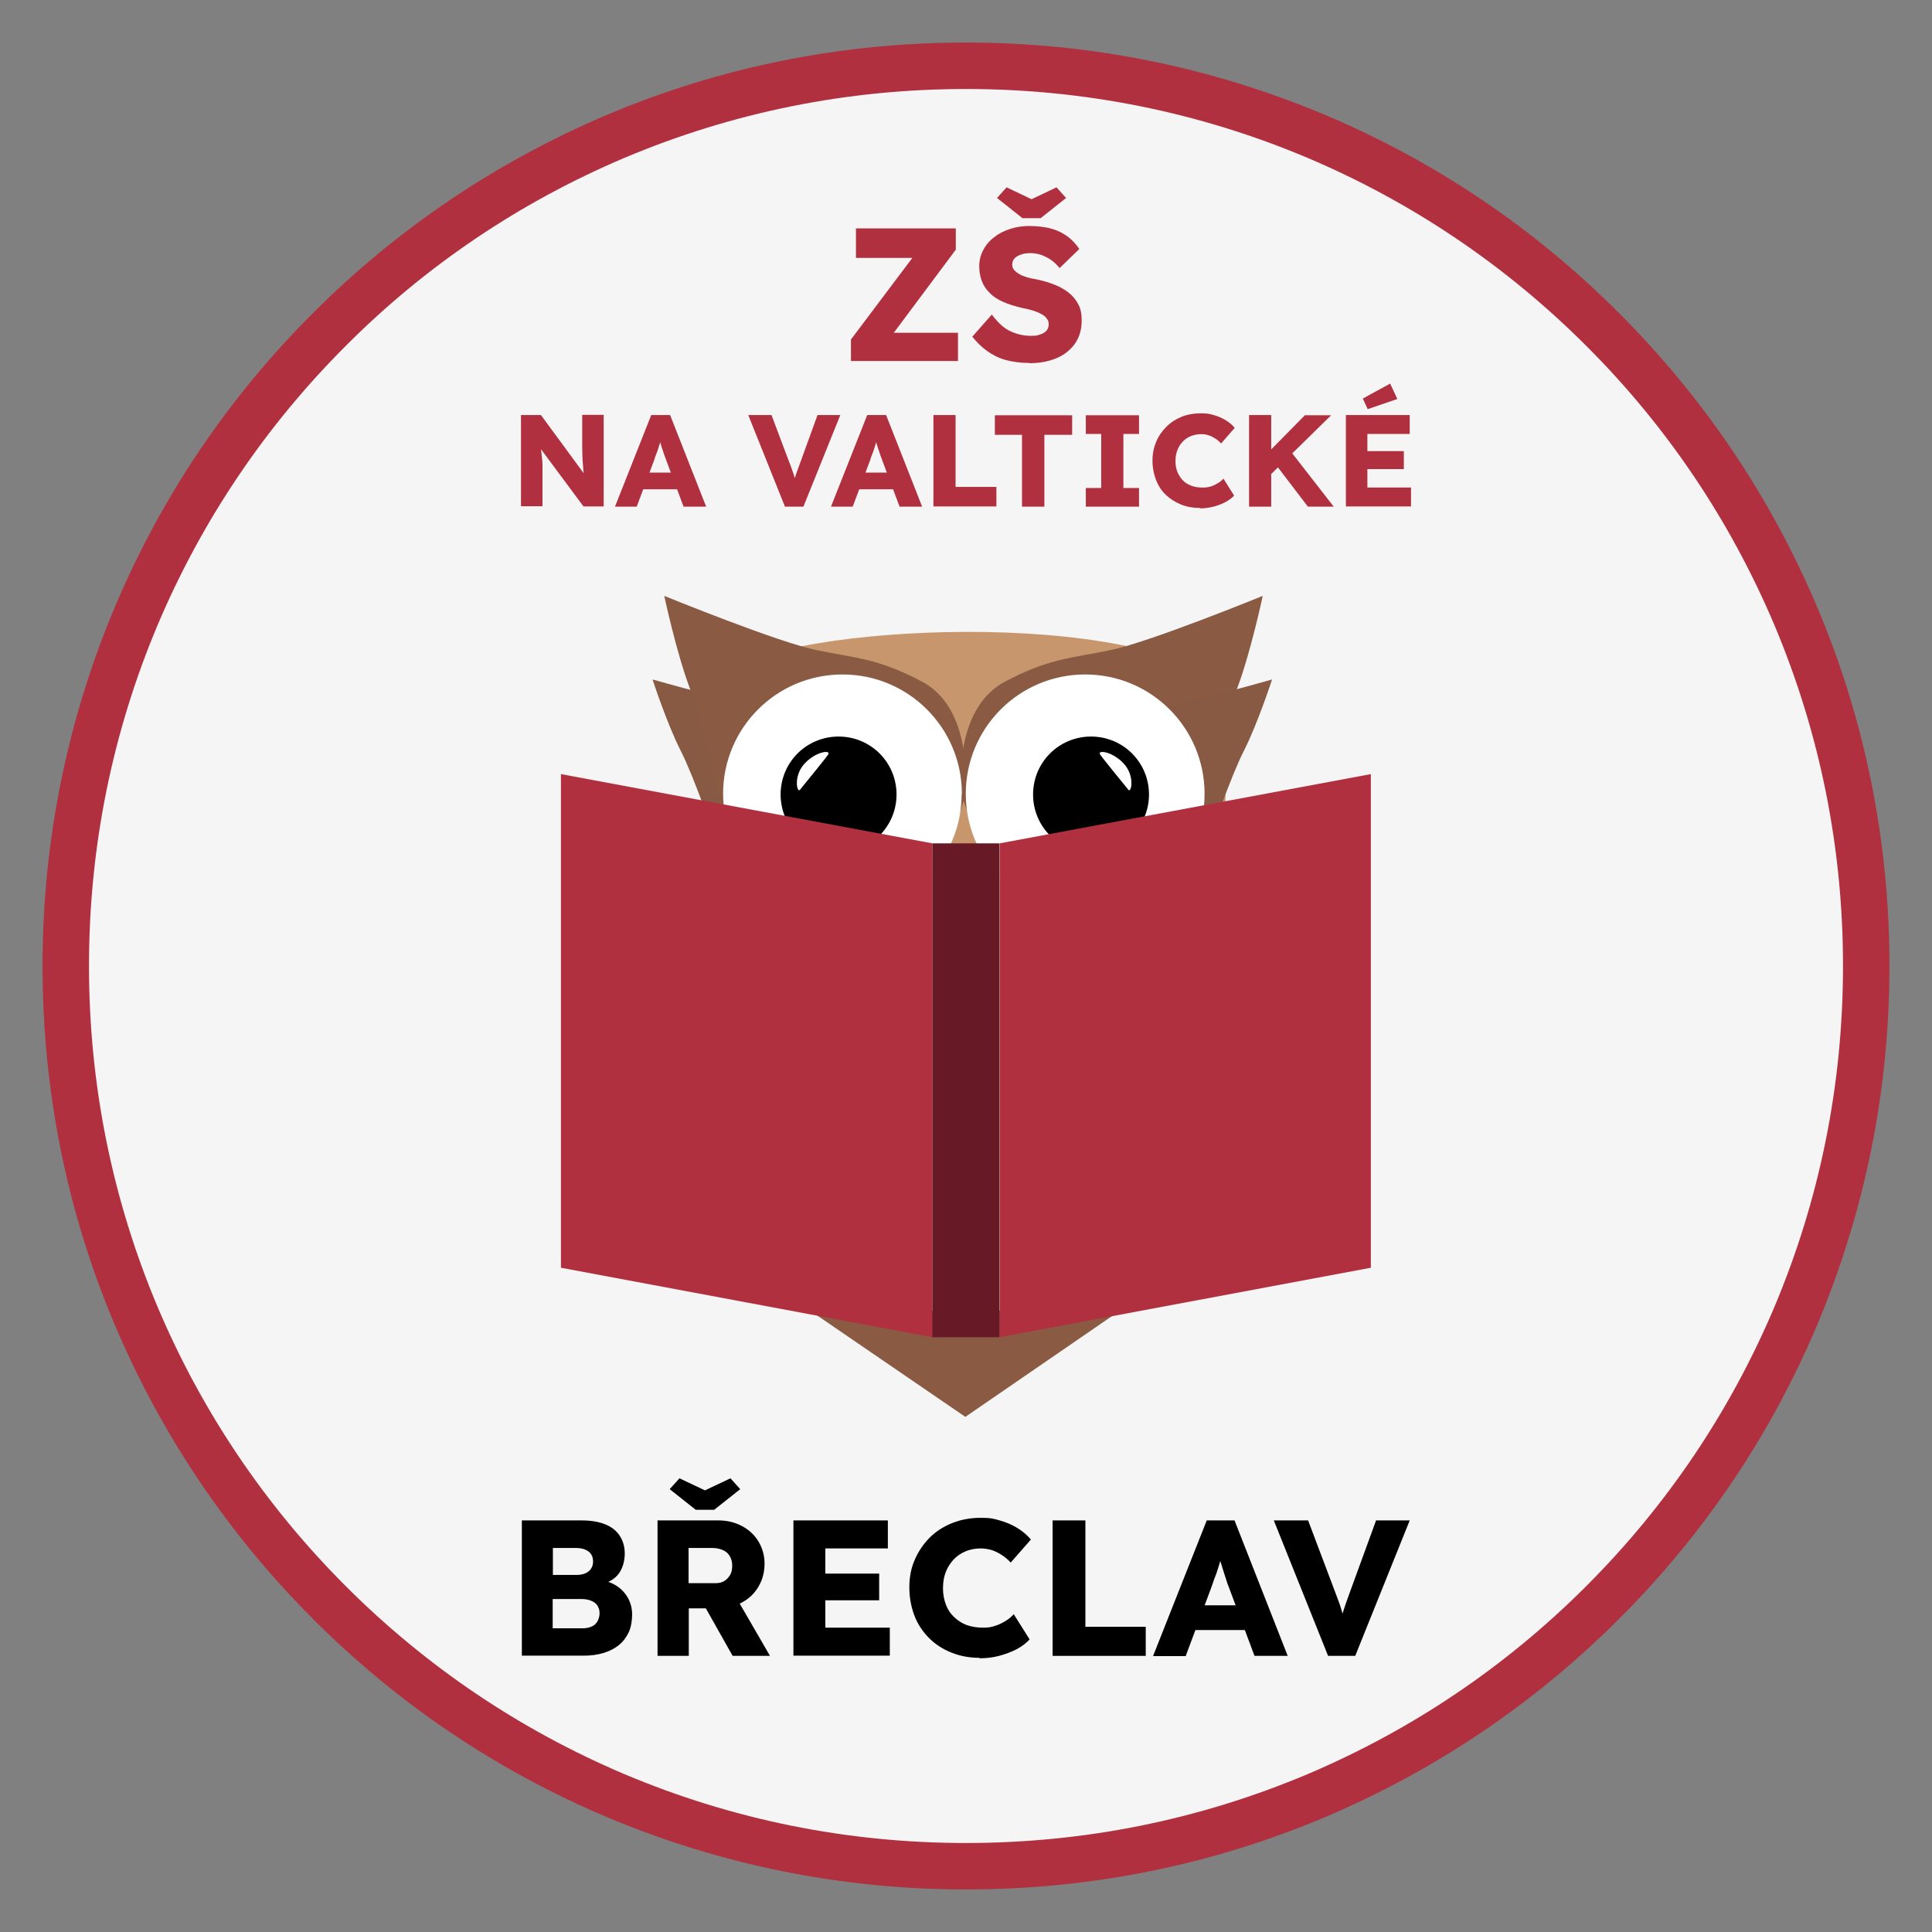
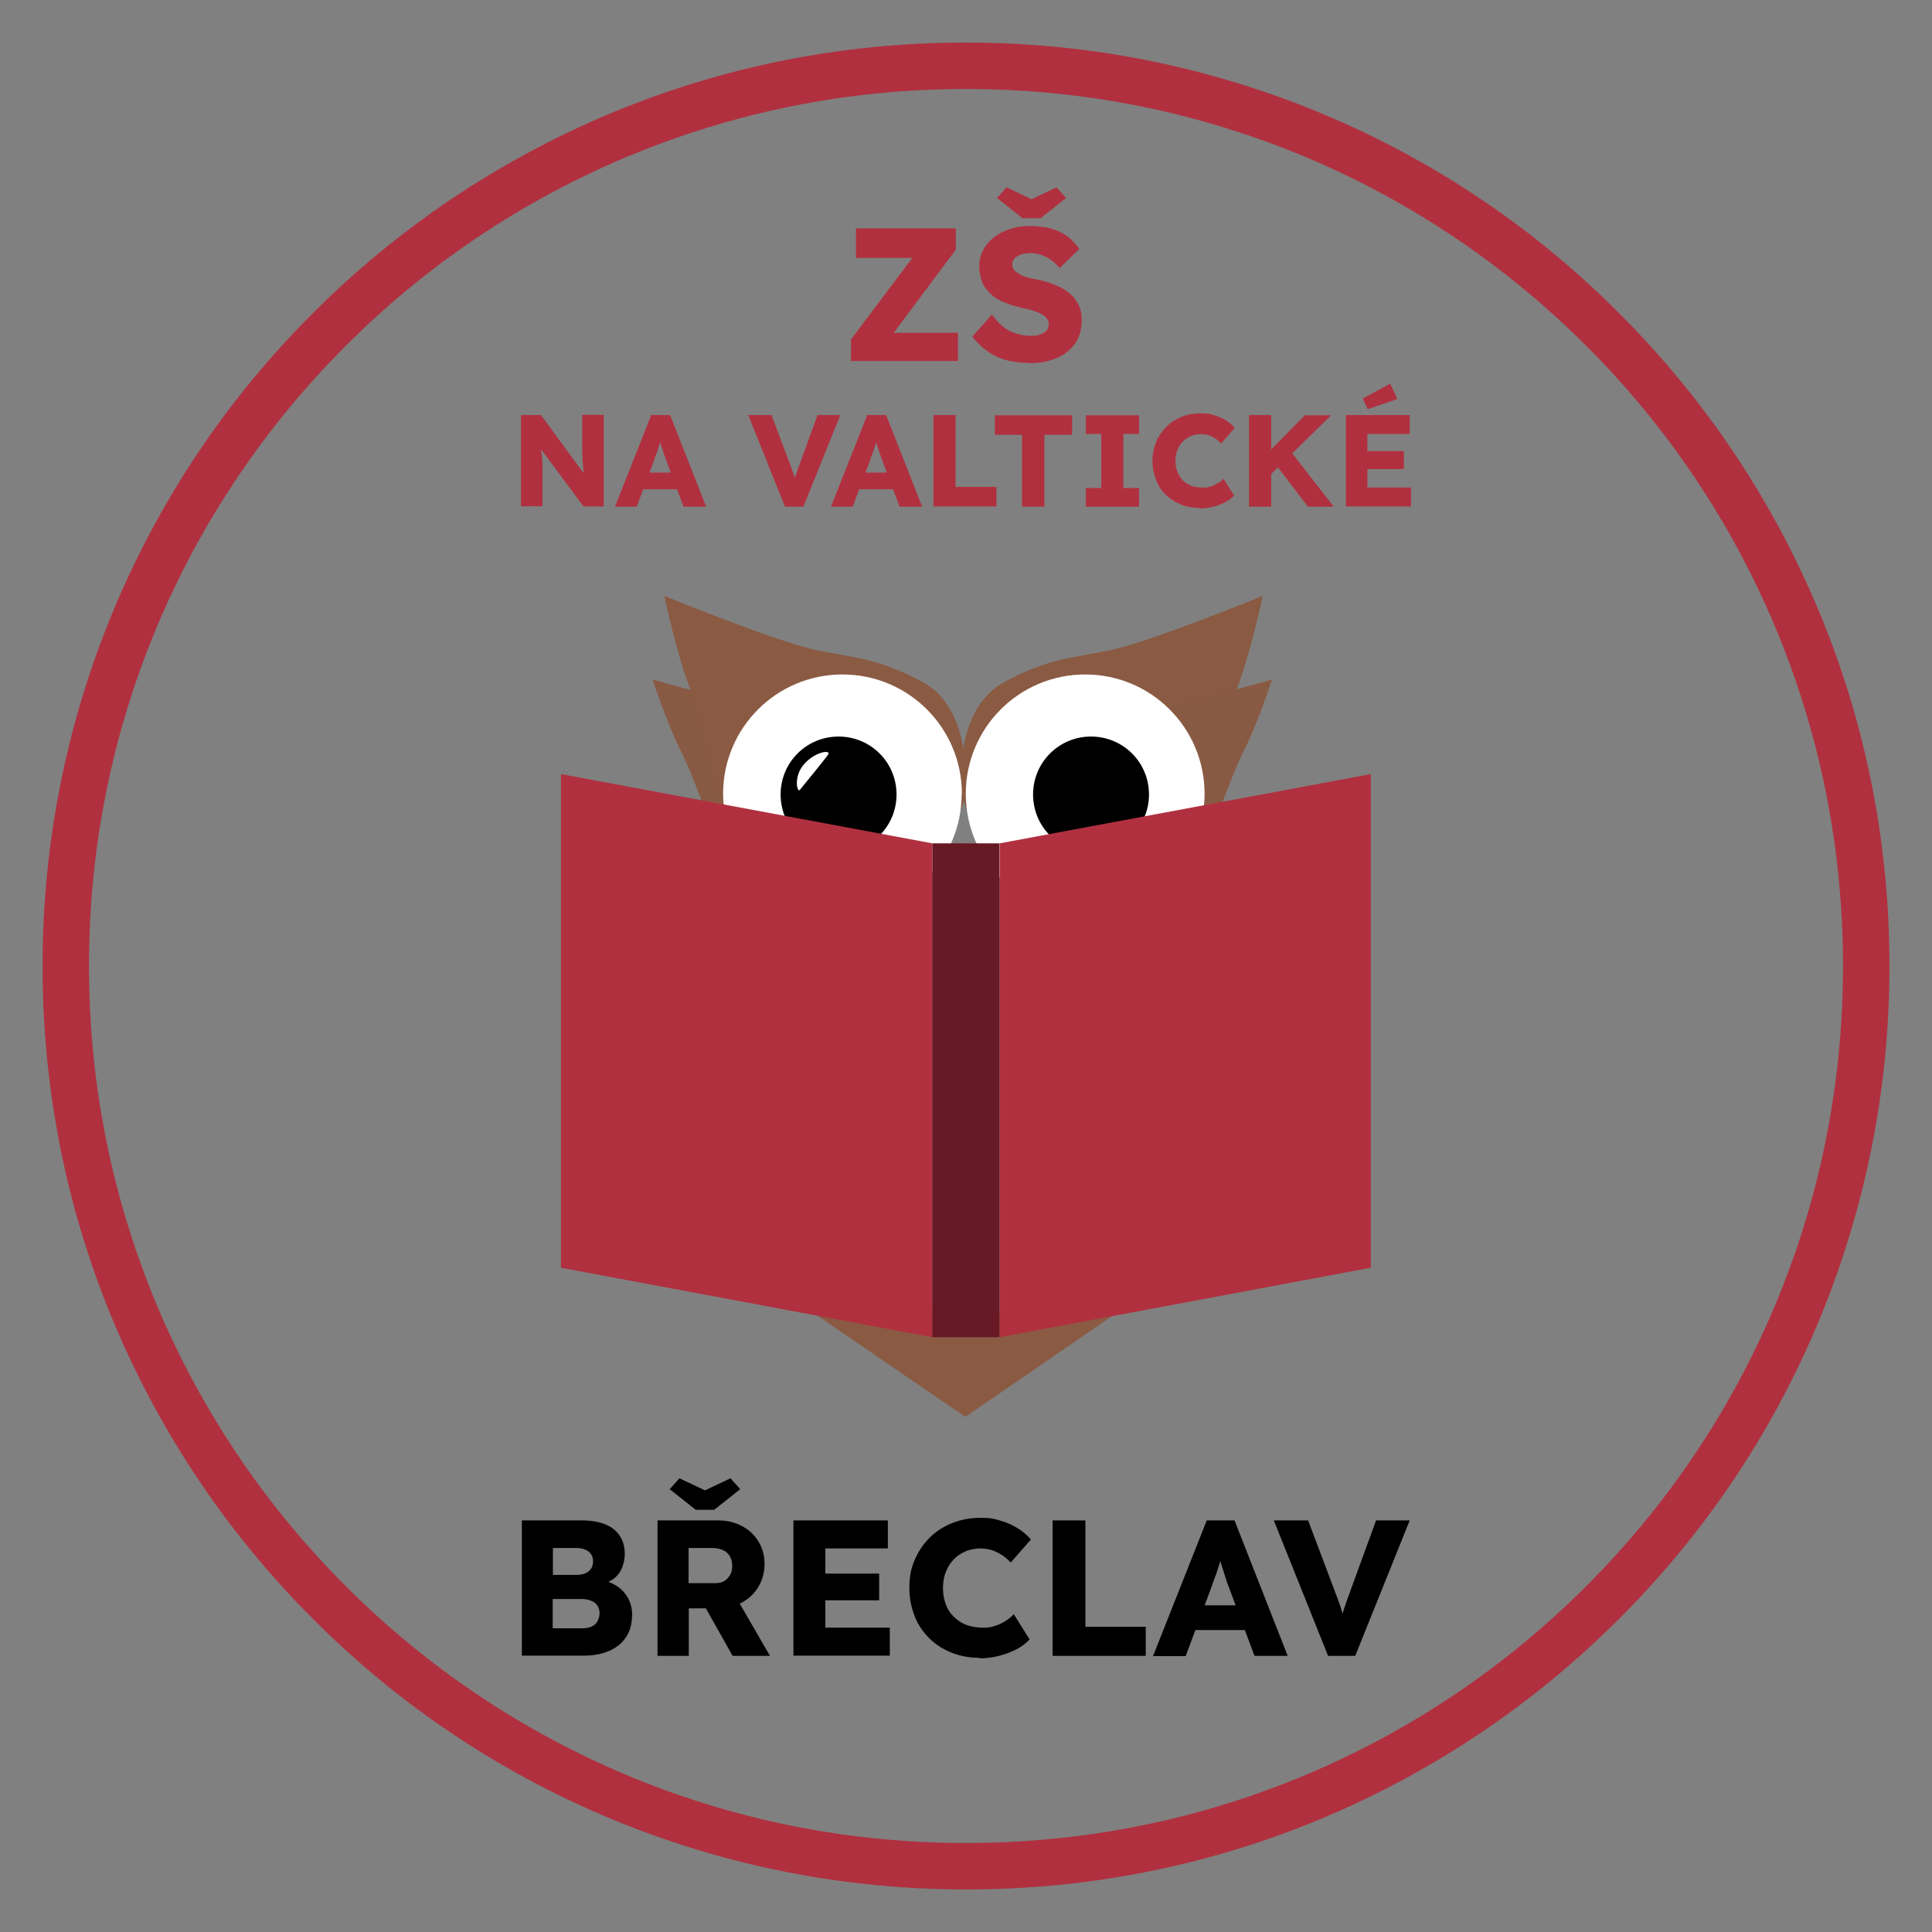
<svg xmlns="http://www.w3.org/2000/svg" baseProfile="tiny" version="1.2" viewBox="0 0 890 890">
  <rect x="0" y="0" width="890" height="890" fill="#808080" stroke="none" />
  <g>
    <g id="Vrstva_1">
      <g id="Vrstva_1-2" data-name="Vrstva_1">
        <g id="Vrstva_1-2">
          <g id="Vrstva_1-2-2" data-name="Vrstva_1-2">
-             <circle cx="445" cy="445" r="422.8" fill="#f5f5f5" />
            <g>
              <g>
                <polygon points="373.1 603.7 444.7 652.7 516 603.7 373.1 603.7" fill="#8a5a43" />
-                 <path d="M325.8,391.7s-2.9-54.2,5.4-77.5,169.6-36.3,227.2-2.9c8.3,6.8,5.8,85.7,5.8,85.7" fill="#c7966c" />
+                 <path d="M325.8,391.7c8.3,6.8,5.8,85.7,5.8,85.7" fill="#c7966c" />
                <path d="M443.9,369.3c-2.9-14.3-1.5-44.3,18.9-55.2s30.9-10.9,48.7-14.6c17.8-3.6,70.2-25,70.2-25,0,0-5.5,25.8-11.6,42.1-6.2,16.4-12.4,46.1-14.9,52.7s-21.4,19.3-21.4,19.3l-86.7-11.5s-2.6-5.7-3-7.8" fill="#8a5a43" />
                <path d="M467,377.2s2.7-35.8,20-42.8,25.8-6,40.4-7.4c14.7-1.4,58.6-14,58.6-14,0,0-6.6,20.3-13,32.9s-14,36-16.6,41-18.9,13.6-18.9,13.6l-70.4-23.4h-.1Z" fill="#895a43" />
                <path d="M419.6,377.2s-2.7-35.8-20-42.8-25.8-6-40.4-7.4-58.6-14-58.6-14c0,0,6.6,20.3,13,32.9s14,36,16.6,41,18.9,13.6,18.9,13.6l70.4-23.4h.1Z" fill="#895a43" />
                <path d="M443.8,369.3c2.4-14.4,1.5-44.3-18.9-55.2-20.4-10.9-30.8-10.9-48.7-14.6-17.8-3.6-70.2-25-70.2-25,0,0,5.5,25.8,11.6,42.1,6.2,16.4,12.4,46.1,14.9,52.7s21.4,19.3,21.4,19.3l87.7-12.4s1.7-5.1,2.1-6.8" fill="#8a5a43" />
                <path d="M443,365.7c0,3.8-.4,7.5-1.1,11.1-5.1,25-27.3,43.9-53.8,43.9s-55-24.6-55-55,24.6-55,55-55,55,24.6,55,55" fill="#fff" />
                <path d="M554.9,365.7c0,30.4-24.6,55-55,55s-55-24.6-55-55,24.6-55,55-55,55,24.6,55,55" fill="#fff" />
                <path d="M413,366c0,14.7-11.9,26.7-26.7,26.7s-26.7-11.9-26.7-26.7,11.9-26.7,26.7-26.7,26.7,11.9,26.7,26.7" />
                <path d="M529.3,366c0,14.7-11.9,26.7-26.7,26.7s-26.7-11.9-26.7-26.7,11.9-26.7,26.7-26.7,26.7,11.9,26.7,26.7" />
-                 <path d="M519.7,363.7s-11.4-13.9-12.9-16.1c-1.5-2.3,5.7-1.5,10.9,4.2,5.2,5.6,3.5,13.8,2,12" fill="#fff" />
                <path d="M368.6,363.7s11.4-13.9,12.9-16.1c1.5-2.3-5.7-1.5-10.9,4.2-5.2,5.6-3.5,13.8-2,12" fill="#fff" />
                <polygon points="460.5 388.5 631.5 356.6 631.5 584 460.5 616 460.5 388.5" fill="#b1303f" />
                <polygon points="429.5 388.5 258.4 356.6 258.4 584 429.5 616 429.5 388.5" fill="#b1303f" />
                <rect x="429.5" y="388.5" width="30.9" height="227.5" fill="#671925" />
              </g>
              <g>
                <path d="M392,166.3v-9.9l32.8-43.6,5.1,6h-35.6v-13.6h46v9.8l-32.6,43.7-5.2-5.4h38.8v13h-49.3,0Z" fill="#b1303f" />
                <path d="M474.1,167.2c-4,0-7.6-.5-10.9-1.4s-6.1-2.4-8.6-4.2-4.7-4-6.7-6.5l9-10.2c2.9,3.9,5.8,6.5,8.8,7.8,2.9,1.3,6,2,9.1,2s3-.2,4.3-.6c1.3-.4,2.3-1,3-1.8s1-1.8,1-2.9-.2-1.7-.7-2.4-1-1.3-1.8-1.8-1.7-1-2.7-1.4-2.1-.8-3.3-1.1c-1.2-.3-2.4-.6-3.6-.8-3.4-.8-6.3-1.7-8.8-2.8s-4.6-2.4-6.2-4.1c-1.7-1.6-2.9-3.4-3.7-5.5-.8-2.1-1.2-4.4-1.2-6.9s.6-5.2,1.9-7.5c1.2-2.3,2.9-4.3,5.1-5.9,2.1-1.7,4.6-2.9,7.4-3.8s5.7-1.3,8.7-1.3,7.5.4,10.3,1.3c2.9.8,5.3,2.1,7.4,3.6,2.1,1.6,3.8,3.5,5.3,5.7l-9.1,8.8c-1.2-1.5-2.5-2.8-4-3.8-1.4-1-2.9-1.7-4.5-2.3-1.6-.5-3.2-.8-4.9-.8s-3.2.2-4.5.7-2.2,1-2.9,1.8-1,1.7-1,2.8.3,1.8.9,2.5,1.4,1.3,2.4,1.9,2.1,1,3.4,1.4,2.6.7,4,.9c3.2.6,6.1,1.5,8.7,2.5s4.8,2.3,6.7,3.8,3.3,3.3,4.4,5.4,1.5,4.5,1.5,7.2c0,4.2-1,7.8-3.1,10.8-2.1,2.9-4.9,5.2-8.5,6.7s-7.7,2.3-12.3,2.3h-.3,0ZM471,100.5l-11.7-9.3,4.4-4.9,12.8,6.1h-2.6l12.8-6.1,4.4,4.9-11.7,9.3h-8.4,0Z" fill="#b1303f" />
              </g>
              <g>
                <path d="M240.4,762.8v-62.4h27.5c4.3,0,7.9.6,10.9,1.8s5.2,3,6.7,5.3,2.3,5,2.3,8.2-.9,6.6-2.6,9-4.3,4.1-7.6,4.9l-.2-1.7c2.8.6,5.2,1.6,7.3,3.1s3.6,3.3,4.8,5.5c1.1,2.2,1.7,4.6,1.7,7.3s-.5,5.9-1.6,8.2-2.6,4.3-4.6,5.9c-2,1.6-4.4,2.8-7.1,3.6s-5.7,1.2-9,1.2h-28.5,0ZM254.7,725.5h11.1c1.5,0,2.9-.3,4-.8s1.9-1.2,2.5-2.1c.6-.9.9-2,.9-3.3,0-1.9-.6-3.4-2-4.5s-3.3-1.7-5.9-1.7h-10.6v12.4h0ZM254.7,750.1h13.6c1.7,0,3.1-.3,4.2-.8,1.2-.5,2.1-1.3,2.7-2.4s1-2.3,1-3.8-.4-2.5-1-3.5c-.7-1-1.6-1.7-2.9-2.2-1.2-.5-2.7-.8-4.5-.8h-13.2v13.4h0Z" />
                <path d="M302.9,762.8v-62.4h28.1c4,0,7.6.9,10.8,2.6,3.2,1.7,5.8,4.1,7.6,7.1s2.8,6.4,2.8,10.2-.9,7.4-2.8,10.6c-1.8,3.1-4.4,5.6-7.6,7.3s-6.8,2.7-10.9,2.7h-13.6v21.9h-14.4ZM320.5,695.5l-12-9.5,4.5-5,13.1,6.2h-2.7l13.1-6.2,4.5,5-12,9.5h-8.6.1ZM317.4,729.3h12.3c1.5,0,2.9-.3,4-1s2-1.7,2.7-2.9.9-2.7.9-4.3-.4-3-1.1-4.2-1.7-2.2-3.1-2.8-3-1-4.9-1h-11v16.2h.2ZM337.5,762.8l-15.9-28.2,15.5-2.2,17.6,30.4h-17.3,0Z" />
                <path d="M365.5,762.8v-62.4h43.5v12.9h-28.8v36.5h29.7v12.9h-44.4ZM372.6,737.2v-12.3h32.4v12.3h-32.4Z" />
                <path d="M451.3,763.7c-4.7,0-9-.8-13-2.4s-7.4-3.8-10.3-6.7-5.2-6.3-6.7-10.2-2.4-8.3-2.4-13.1.8-8.9,2.5-12.8,4-7.3,6.9-10.2,6.4-5.1,10.4-6.7,8.4-2.4,13.1-2.4,5.9.4,8.7,1.2c2.9.8,5.5,1.9,8,3.4s4.6,3.3,6.4,5.4l-9.3,10.6c-1.2-1.3-2.6-2.5-4-3.4s-2.9-1.7-4.6-2.3c-1.7-.5-3.5-.8-5.4-.8s-4.6.4-6.7,1.3c-2.1.9-4,2.1-5.5,3.7s-2.8,3.5-3.7,5.8-1.3,4.8-1.3,7.6.5,5.2,1.3,7.4,2.1,4.2,3.8,5.8,3.5,2.8,5.8,3.7c2.3.8,4.8,1.2,7.6,1.2s3.7-.3,5.4-.8c1.7-.5,3.3-1.3,4.8-2.2s2.8-2,3.9-3.2l7.3,11.6c-1.5,1.7-3.5,3.2-5.9,4.5-2.5,1.3-5.2,2.3-8.2,3.1s-6,1.1-9,1.1h0v-.2h.1Z" />
                <path d="M484.9,762.8v-62.4h15.1v49h27.8v13.4h-43,.1Z" />
                <path d="M531.2,762.8l24.7-62.4h12.8l24.5,62.4h-15.3l-11.8-31.6c-.5-1.2-1-2.6-1.4-4s-1-2.9-1.4-4.4c-.5-1.5-.9-3-1.4-4.5s-.8-2.8-1.1-4h2.7c-.4,1.4-.8,2.8-1.2,4.3s-.9,2.8-1.3,4.2-.9,2.8-1.5,4.2c-.5,1.4-1,2.8-1.5,4.3l-11.8,31.6h-15ZM543,750.9l4.7-11.4h28.7l4.6,11.4h-38.1,0Z" />
                <path d="M611.8,762.8l-25-62.4h15.8l12,31.8c.7,1.8,1.3,3.5,1.8,4.8.5,1.4,1,2.6,1.3,3.8s.8,2.4,1.1,3.6c.3,1.2.7,2.6,1.1,4.2h-2.8c.5-2,1-3.8,1.4-5.4.5-1.6,1-3.2,1.6-4.9s1.3-3.7,2.2-6.1l11.6-31.8h15.5l-25.1,62.4h-12.7.2Z" />
              </g>
              <g>
                <path d="M240,233.4v-42.2h9.2l22.1,30.1-2-.3c-.2-1.3-.4-2.6-.5-3.8s-.2-2.4-.3-3.6c-.1-1.2-.2-2.4-.2-3.6s-.1-2.5-.1-3.9v-15h9.9v42.2h-9.3l-23.1-31.1,3.1.4c.2,1.9.4,3.6.5,4.9.1,1.4.3,2.5.4,3.6s.2,2,.2,2.8v19.3h-9.9v.2h0Z" fill="#b1303f" />
                <path d="M283.3,233.4l16.7-42.2h8.7l16.6,42.2h-10.4l-8-21.4c-.3-.8-.6-1.8-1-2.7-.3-1-.6-2-1-3-.3-1-.6-2-.9-3s-.5-1.9-.8-2.7h1.8c-.2.9-.5,1.9-.8,2.9s-.6,1.9-.9,2.9-.6,1.9-1,2.8-.7,1.9-1,2.9l-8,21.3h-10.2.2,0ZM291.2,225.4l3.2-7.7h19.4l3.1,7.7h-25.7Z" fill="#b1303f" />
                <path d="M361.6,233.4l-16.9-42.2h10.7l8.1,21.5c.5,1.2.9,2.3,1.2,3.2.3.9.6,1.8.9,2.6s.5,1.6.7,2.4.5,1.8.8,2.8h-1.9c.3-1.4.6-2.6,1-3.6.3-1.1.7-2.2,1.1-3.3s.9-2.5,1.5-4.1l7.8-21.5h10.5l-17,42.2h-8.6,0Z" fill="#b1303f" />
                <path d="M382.8,233.4l16.7-42.2h8.7l16.6,42.2h-10.4l-8-21.4c-.3-.8-.6-1.8-1-2.7-.3-1-.6-2-1-3-.3-1-.6-2-.9-3s-.5-1.9-.8-2.7h1.8c-.2.9-.5,1.9-.8,2.9s-.6,1.9-.9,2.9-.6,1.9-1,2.8-.7,1.9-1,2.9l-8,21.3h-10.2.2,0ZM390.7,225.4l3.2-7.7h19.4l3.1,7.7h-25.7Z" fill="#b1303f" />
                <path d="M430,233.4v-42.2h10.2v33.1h18.8v9h-29Z" fill="#b1303f" />
                <path d="M470.8,233.4v-33.1h-12.5v-9h35.6v9h-12.8v33.1h-10.3Z" fill="#b1303f" />
                <path d="M500.2,233.4v-8.6h7.1v-24.9h-7.1v-8.6h24.5v8.6h-7.2v24.9h7.2v8.6h-24.5Z" fill="#b1303f" />
                <path d="M552.8,234c-3.2,0-6.1-.5-8.8-1.6s-5-2.6-7-4.5-3.5-4.3-4.5-6.9-1.6-5.6-1.6-8.8.6-6,1.7-8.7c1.1-2.6,2.7-4.9,4.7-6.9s4.3-3.5,7-4.6,5.7-1.6,8.9-1.6,4,.3,5.9.8,3.7,1.3,5.4,2.3,3.1,2.2,4.3,3.6l-6.3,7.2c-.8-.9-1.7-1.7-2.7-2.3s-2-1.2-3.1-1.5c-1.1-.4-2.3-.5-3.6-.5s-3.1.3-4.5.9-2.7,1.4-3.7,2.5c-1.1,1.1-1.9,2.4-2.5,3.9s-.9,3.2-.9,5.1.3,3.5.9,5c.6,1.5,1.5,2.8,2.5,3.9,1.1,1.1,2.4,1.9,4,2.5s3.3.8,5.2.8,2.5-.2,3.7-.5c1.2-.4,2.2-.9,3.2-1.5s1.9-1.3,2.6-2.1l4.9,7.8c-1,1.1-2.3,2.1-4,3s-3.5,1.6-5.5,2.1-4.1.8-6.1.8h0v-.2h-.1Z" fill="#b1303f" />
                <path d="M575.4,233.4v-42.2h10.2v42.2h-10.2ZM582.9,221.1l-2.7-8.6,20.9-21.2h12.1l-30.4,29.8h.1ZM602.5,233.4l-15.7-20.6,6.9-6,20.7,26.6h-11.9Z" fill="#b1303f" />
                <path d="M620,233.4v-42.2h29.4v8.7h-19.5v24.7h20.1v8.7h-30ZM624.8,216.1v-8.3h21.9v8.3h-21.9ZM630,188.4l-2.2-4.8,12.6-6.9,3.3,7.1-13.7,4.7h0Z" fill="#b1303f" />
              </g>
            </g>
          </g>
        </g>
      </g>
      <path d="M445,870.4c-57.4,0-113.1-11.3-165.6-33.4-50.6-21.4-96.2-52.1-135.2-91.2-39.1-39.1-69.7-84.6-91.2-135.2-22.2-52.4-33.4-108.2-33.4-165.6s11.3-113.1,33.4-165.6c21.4-50.6,52.1-96.2,91.2-135.2,39.1-39.1,84.6-69.7,135.2-91.2,52.4-22.2,108.2-33.4,165.6-33.4s113.1,11.3,165.6,33.4c50.6,21.4,96.2,52.1,135.2,91.2,39.1,39.1,69.7,84.5,91.2,135.2,22.2,52.4,33.4,108.2,33.4,165.6s-11.3,113.1-33.4,165.6c-21.4,50.6-52.1,96.2-91.2,135.2-39.1,39.1-84.6,69.7-135.2,91.2-52.4,22.2-108.2,33.4-165.6,33.4h0ZM445,41c-54.6,0-107.5,10.7-157.3,31.7-48.1,20.4-91.4,49.5-128.4,86.6-37.1,37.1-66.2,80.3-86.6,128.4-21,49.8-31.7,102.7-31.7,157.3s10.7,107.5,31.7,157.3c20.4,48.1,49.5,91.3,86.6,128.4,37.1,37.1,80.3,66.2,128.4,86.6,49.8,21,102.7,31.7,157.3,31.7s107.5-10.7,157.3-31.7c48.1-20.4,91.3-49.5,128.4-86.6s66.2-80.3,86.6-128.4c21-49.8,31.7-102.7,31.7-157.3s-10.7-107.5-31.7-157.3c-20.4-48.1-49.5-91.4-86.6-128.4-37.1-37.1-80.3-66.2-128.4-86.6-49.8-21-102.7-31.7-157.3-31.7h0Z" fill="#b1303f" />
    </g>
  </g>
</svg>